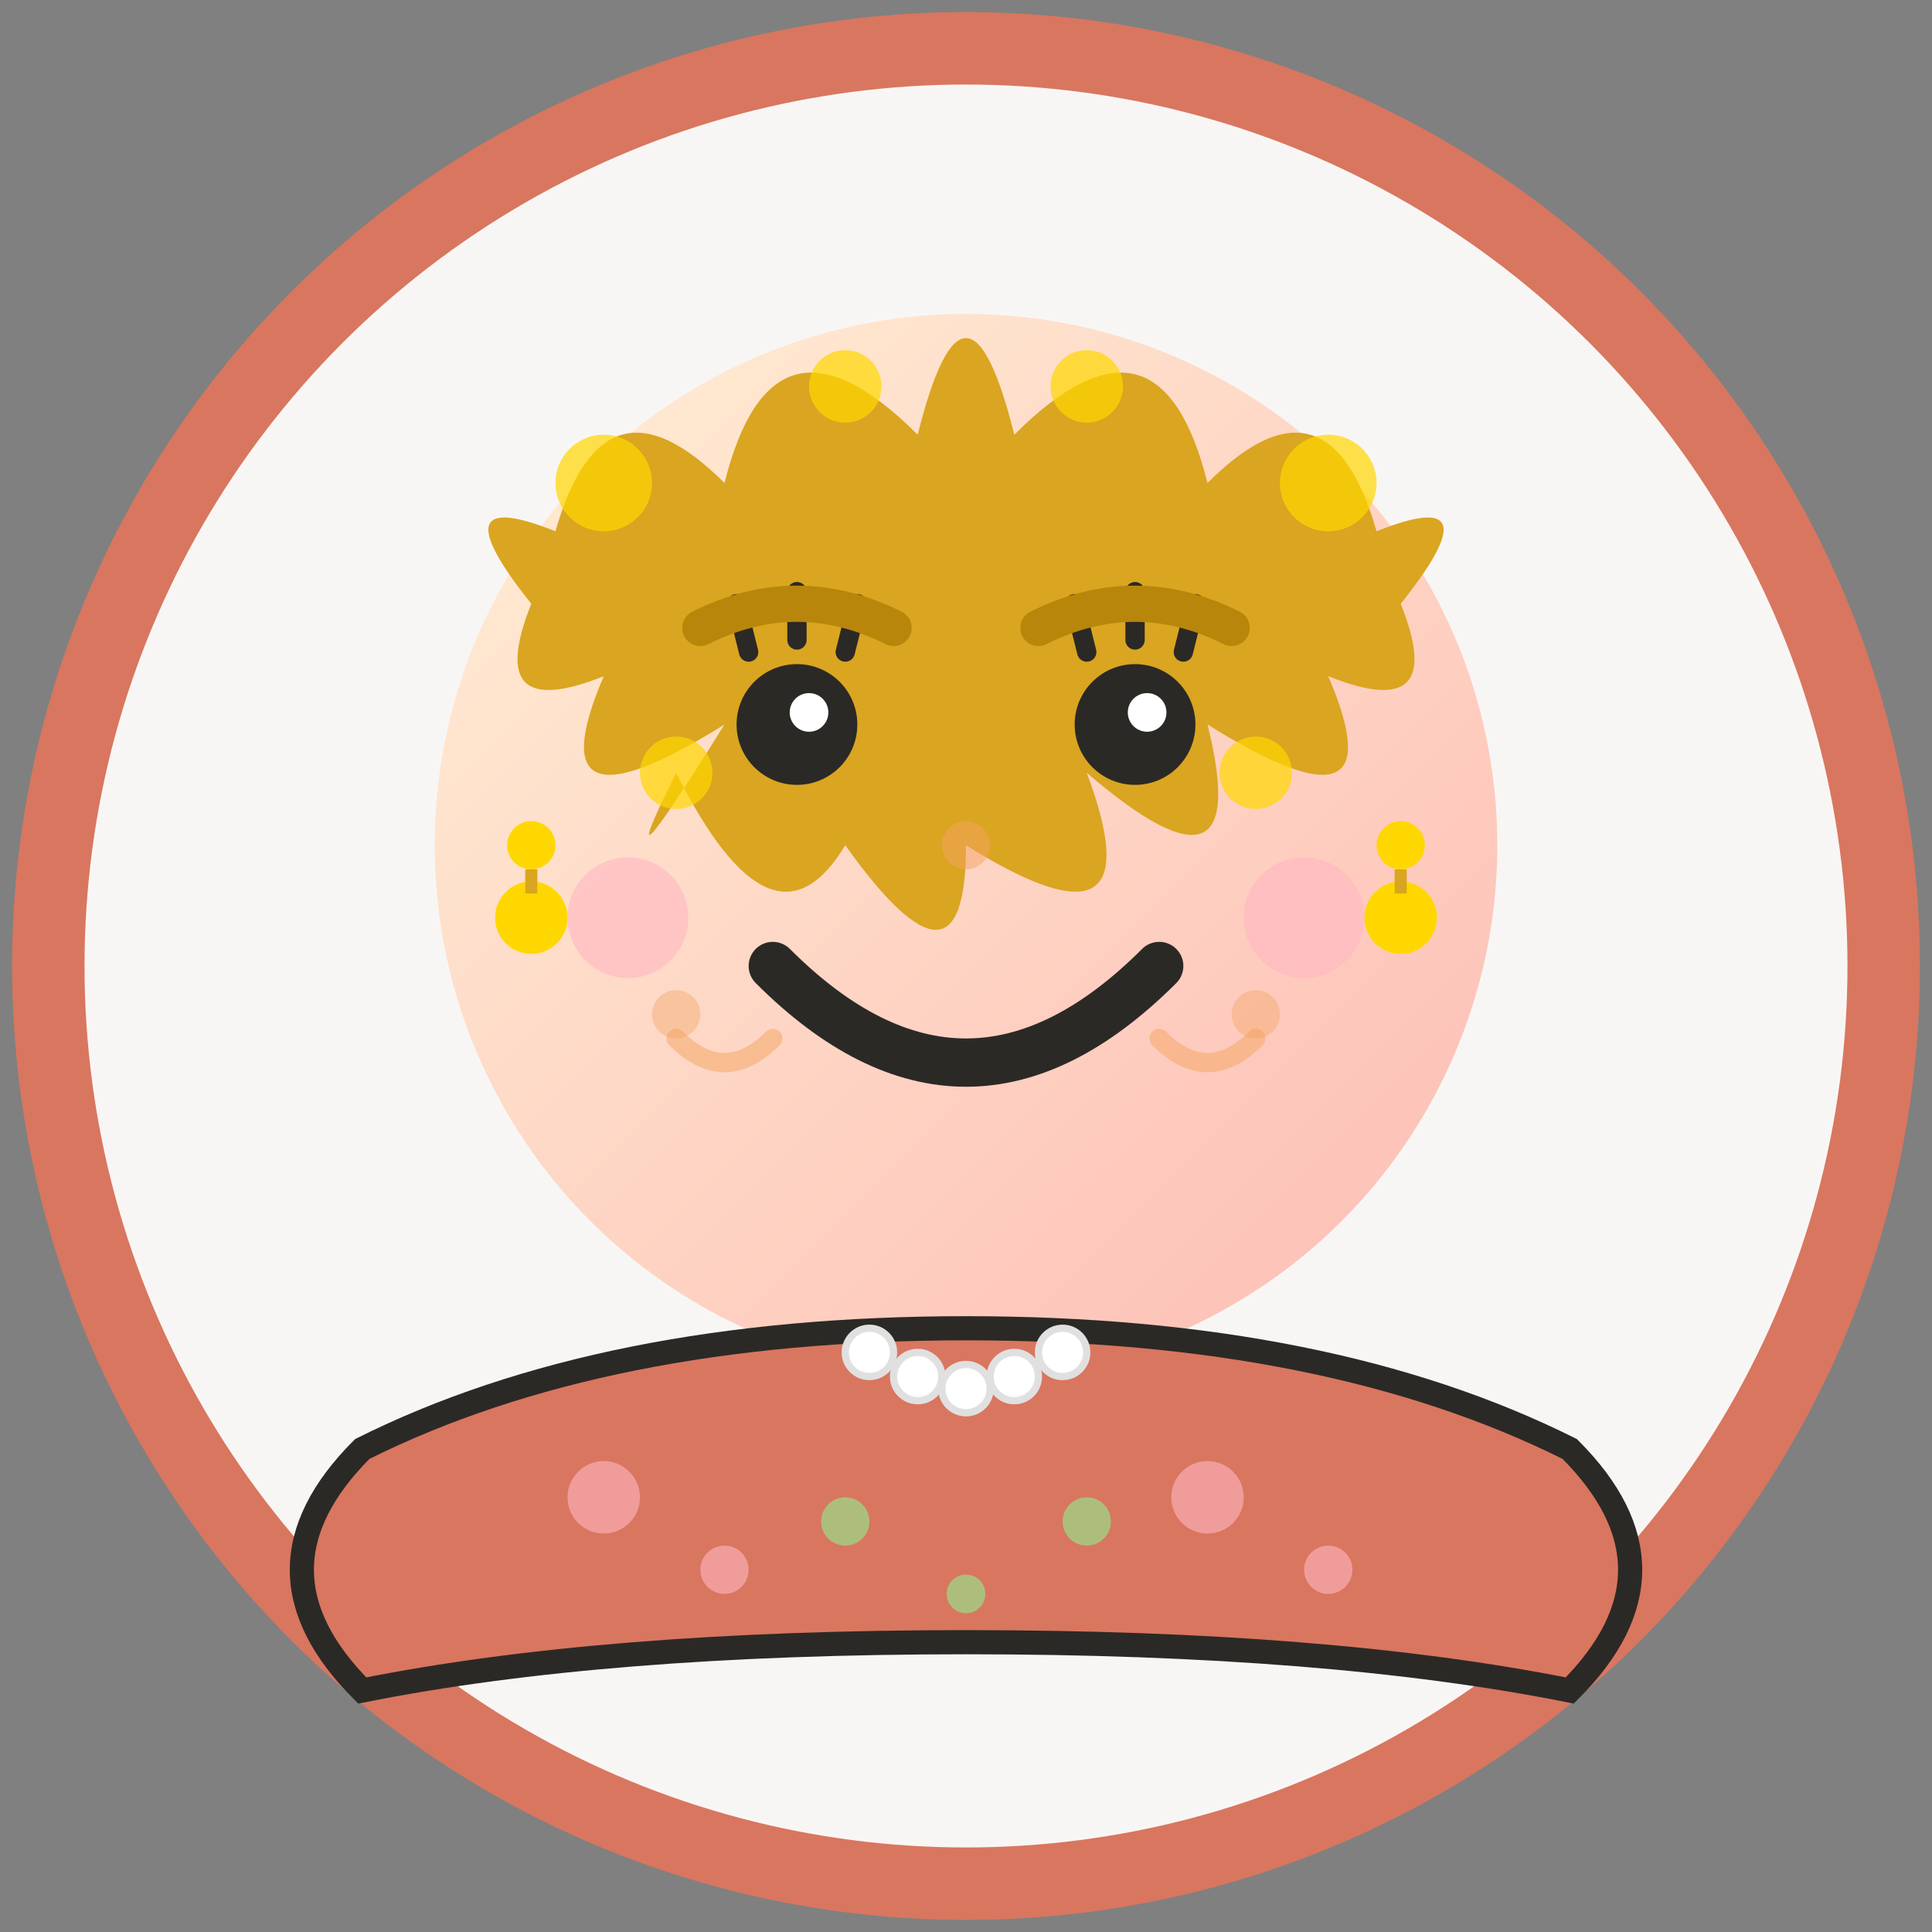
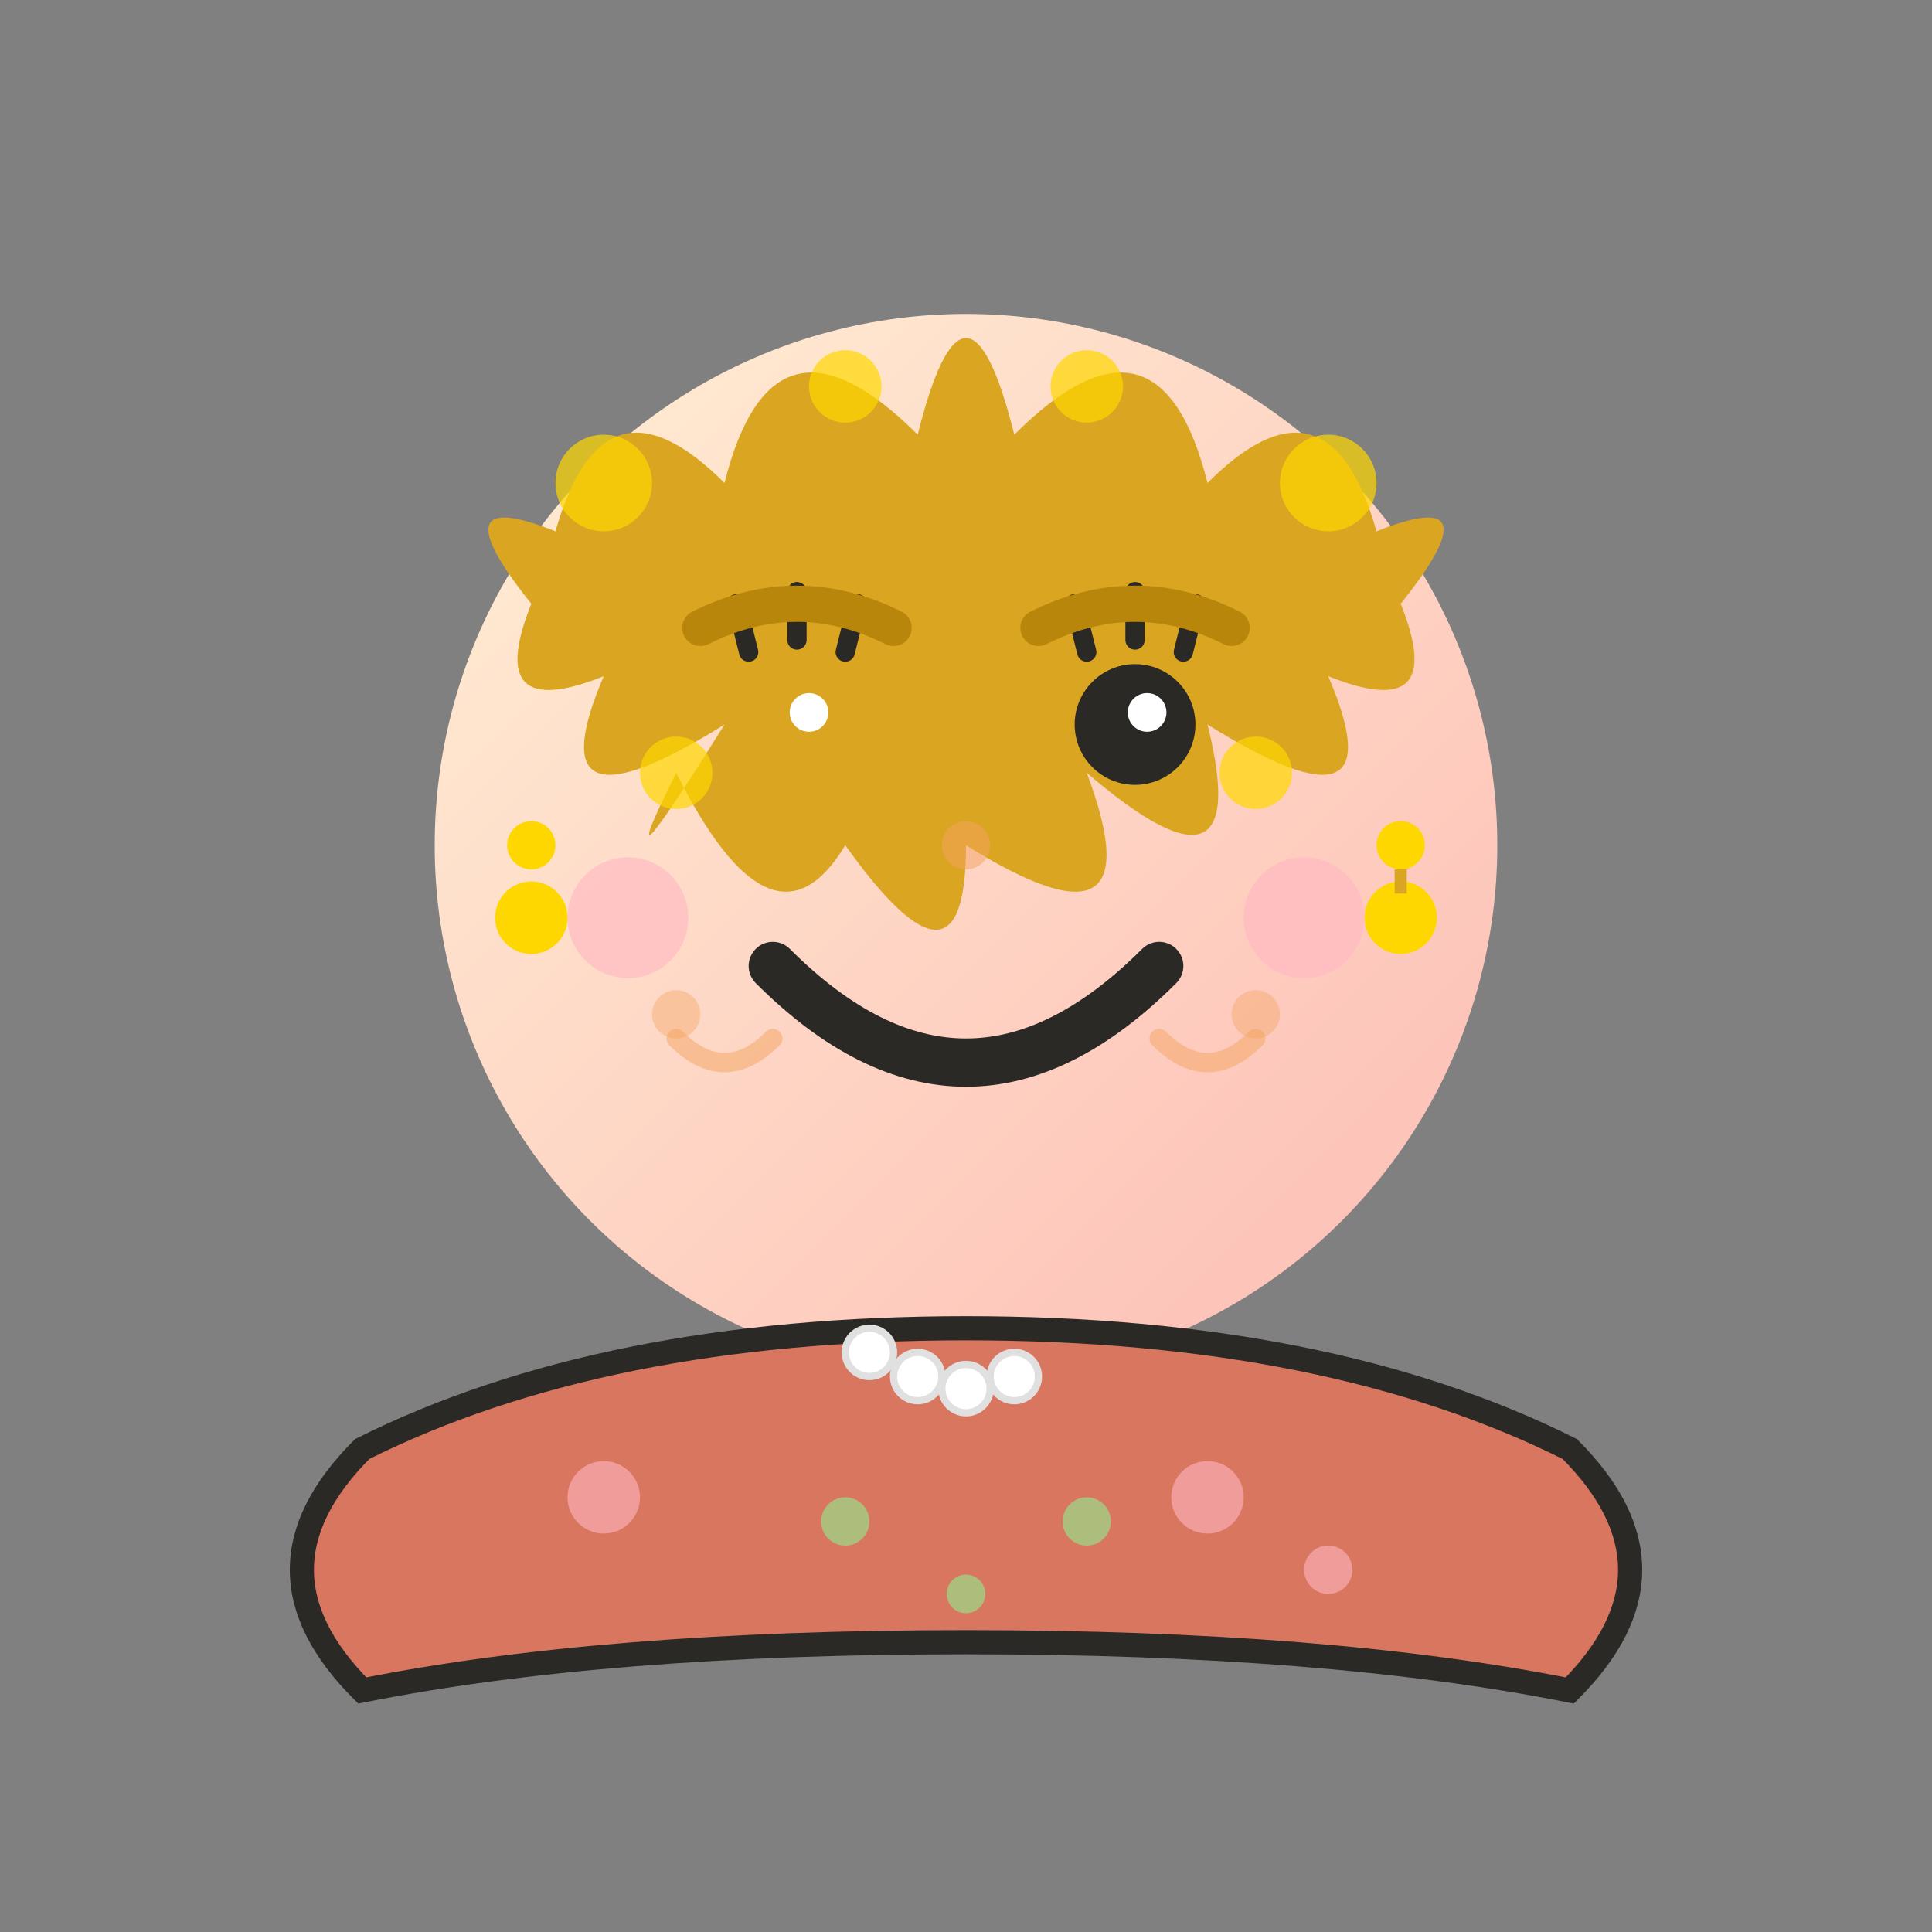
<svg xmlns="http://www.w3.org/2000/svg" width="80" height="80" viewBox="0 0 80 80" fill="none">
  <rect x="0" y="0" width="80" height="80" fill="#808080" stroke="none" />
  <defs>
    <linearGradient id="avatar3Gradient" x1="0%" y1="0%" x2="100%" y2="100%">
      <stop offset="0%" style="stop-color:#FFEFD5;stop-opacity:1" />
      <stop offset="100%" style="stop-color:#FDBCB4;stop-opacity:1" />
    </linearGradient>
  </defs>
-   <circle cx="40" cy="40" r="38" fill="#F8F6F4" stroke="#D9765F" stroke-width="3" />
  <circle cx="40" cy="35" r="22" fill="url(#avatar3Gradient)" />
  <path d="M22 25 Q18 20 23 22 Q25 15 30 20 Q32 12 38 18 Q40 10 42 18 Q48 12 50 20 Q55 15 57 22 Q62 20 58 25 Q60 30 55 28 Q58 35 50 30 Q52 38 45 32 Q48 40 40 35 Q40 42 35 35 Q32 40 28 32 Q25 38 30 30 Q22 35 25 28 Q20 30 22 25 Z" fill="#DAA520" />
  <circle cx="25" cy="20" r="2" fill="#FFD700" opacity="0.7" />
  <circle cx="35" cy="16" r="1.5" fill="#FFD700" opacity="0.7" />
  <circle cx="45" cy="16" r="1.5" fill="#FFD700" opacity="0.7" />
  <circle cx="55" cy="20" r="2" fill="#FFD700" opacity="0.7" />
  <circle cx="52" cy="32" r="1.5" fill="#FFD700" opacity="0.7" />
  <circle cx="28" cy="32" r="1.5" fill="#FFD700" opacity="0.7" />
-   <circle cx="33" cy="30" r="2.5" fill="#2B2926" />
  <circle cx="47" cy="30" r="2.5" fill="#2B2926" />
  <circle cx="33.5" cy="29.5" r="0.8" fill="white" />
  <circle cx="47.5" cy="29.5" r="0.8" fill="white" />
  <g stroke="#2B2926" stroke-width="0.8" stroke-linecap="round">
    <line x1="31" y1="27" x2="30.5" y2="25" />
    <line x1="33" y1="26.5" x2="33" y2="24.5" />
    <line x1="35" y1="27" x2="35.5" y2="25" />
    <line x1="45" y1="27" x2="44.5" y2="25" />
    <line x1="47" y1="26.5" x2="47" y2="24.5" />
    <line x1="49" y1="27" x2="49.5" y2="25" />
  </g>
  <path d="M29 26 Q33 24 37 26" stroke="#B8860B" stroke-width="1.5" fill="none" stroke-linecap="round" />
  <path d="M43 26 Q47 24 51 26" stroke="#B8860B" stroke-width="1.5" fill="none" stroke-linecap="round" />
  <circle cx="40" cy="35" r="1" fill="#F4A460" opacity="0.5" />
  <path d="M32 40 Q40 48 48 40" stroke="#2B2926" stroke-width="2" fill="none" stroke-linecap="round" />
  <circle cx="28" cy="42" r="1" fill="#F4A460" opacity="0.4" />
  <circle cx="52" cy="42" r="1" fill="#F4A460" opacity="0.4" />
  <circle cx="26" cy="38" r="2.5" fill="#FFB6C1" opacity="0.6" />
  <circle cx="54" cy="38" r="2.5" fill="#FFB6C1" opacity="0.6" />
  <path d="M15 60 Q25 55 40 55 Q55 55 65 60 Q70 65 65 70 Q55 68 40 68 Q25 68 15 70 Q10 65 15 60 Z" fill="#D9765F" stroke="#2B2926" stroke-width="1" />
  <g fill="#FFB6C1" opacity="0.6">
    <circle cx="25" cy="62" r="1.5" />
-     <circle cx="30" cy="65" r="1" />
    <circle cx="50" cy="62" r="1.5" />
    <circle cx="55" cy="65" r="1" />
  </g>
  <g fill="#90EE90" opacity="0.6">
    <circle cx="35" cy="63" r="1" />
    <circle cx="45" cy="63" r="1" />
    <circle cx="40" cy="66" r="0.8" />
  </g>
  <g fill="white" stroke="#E0E0E0" stroke-width="0.3">
    <circle cx="36" cy="56" r="1" />
    <circle cx="38" cy="57" r="1" />
    <circle cx="40" cy="57.5" r="1" />
    <circle cx="42" cy="57" r="1" />
-     <circle cx="44" cy="56" r="1" />
  </g>
  <circle cx="22" cy="35" r="1" fill="#FFD700" />
  <circle cx="22" cy="38" r="1.5" fill="#FFD700" />
  <circle cx="58" cy="35" r="1" fill="#FFD700" />
  <circle cx="58" cy="38" r="1.5" fill="#FFD700" />
-   <line x1="22" y1="36" x2="22" y2="37" stroke="#DAA520" stroke-width="0.5" />
  <line x1="58" y1="36" x2="58" y2="37" stroke="#DAA520" stroke-width="0.5" />
  <path d="M28 43 Q30 45 32 43" stroke="#F4A460" stroke-width="0.8" fill="none" stroke-linecap="round" opacity="0.5" />
  <path d="M48 43 Q50 45 52 43" stroke="#F4A460" stroke-width="0.8" fill="none" stroke-linecap="round" opacity="0.5" />
</svg>